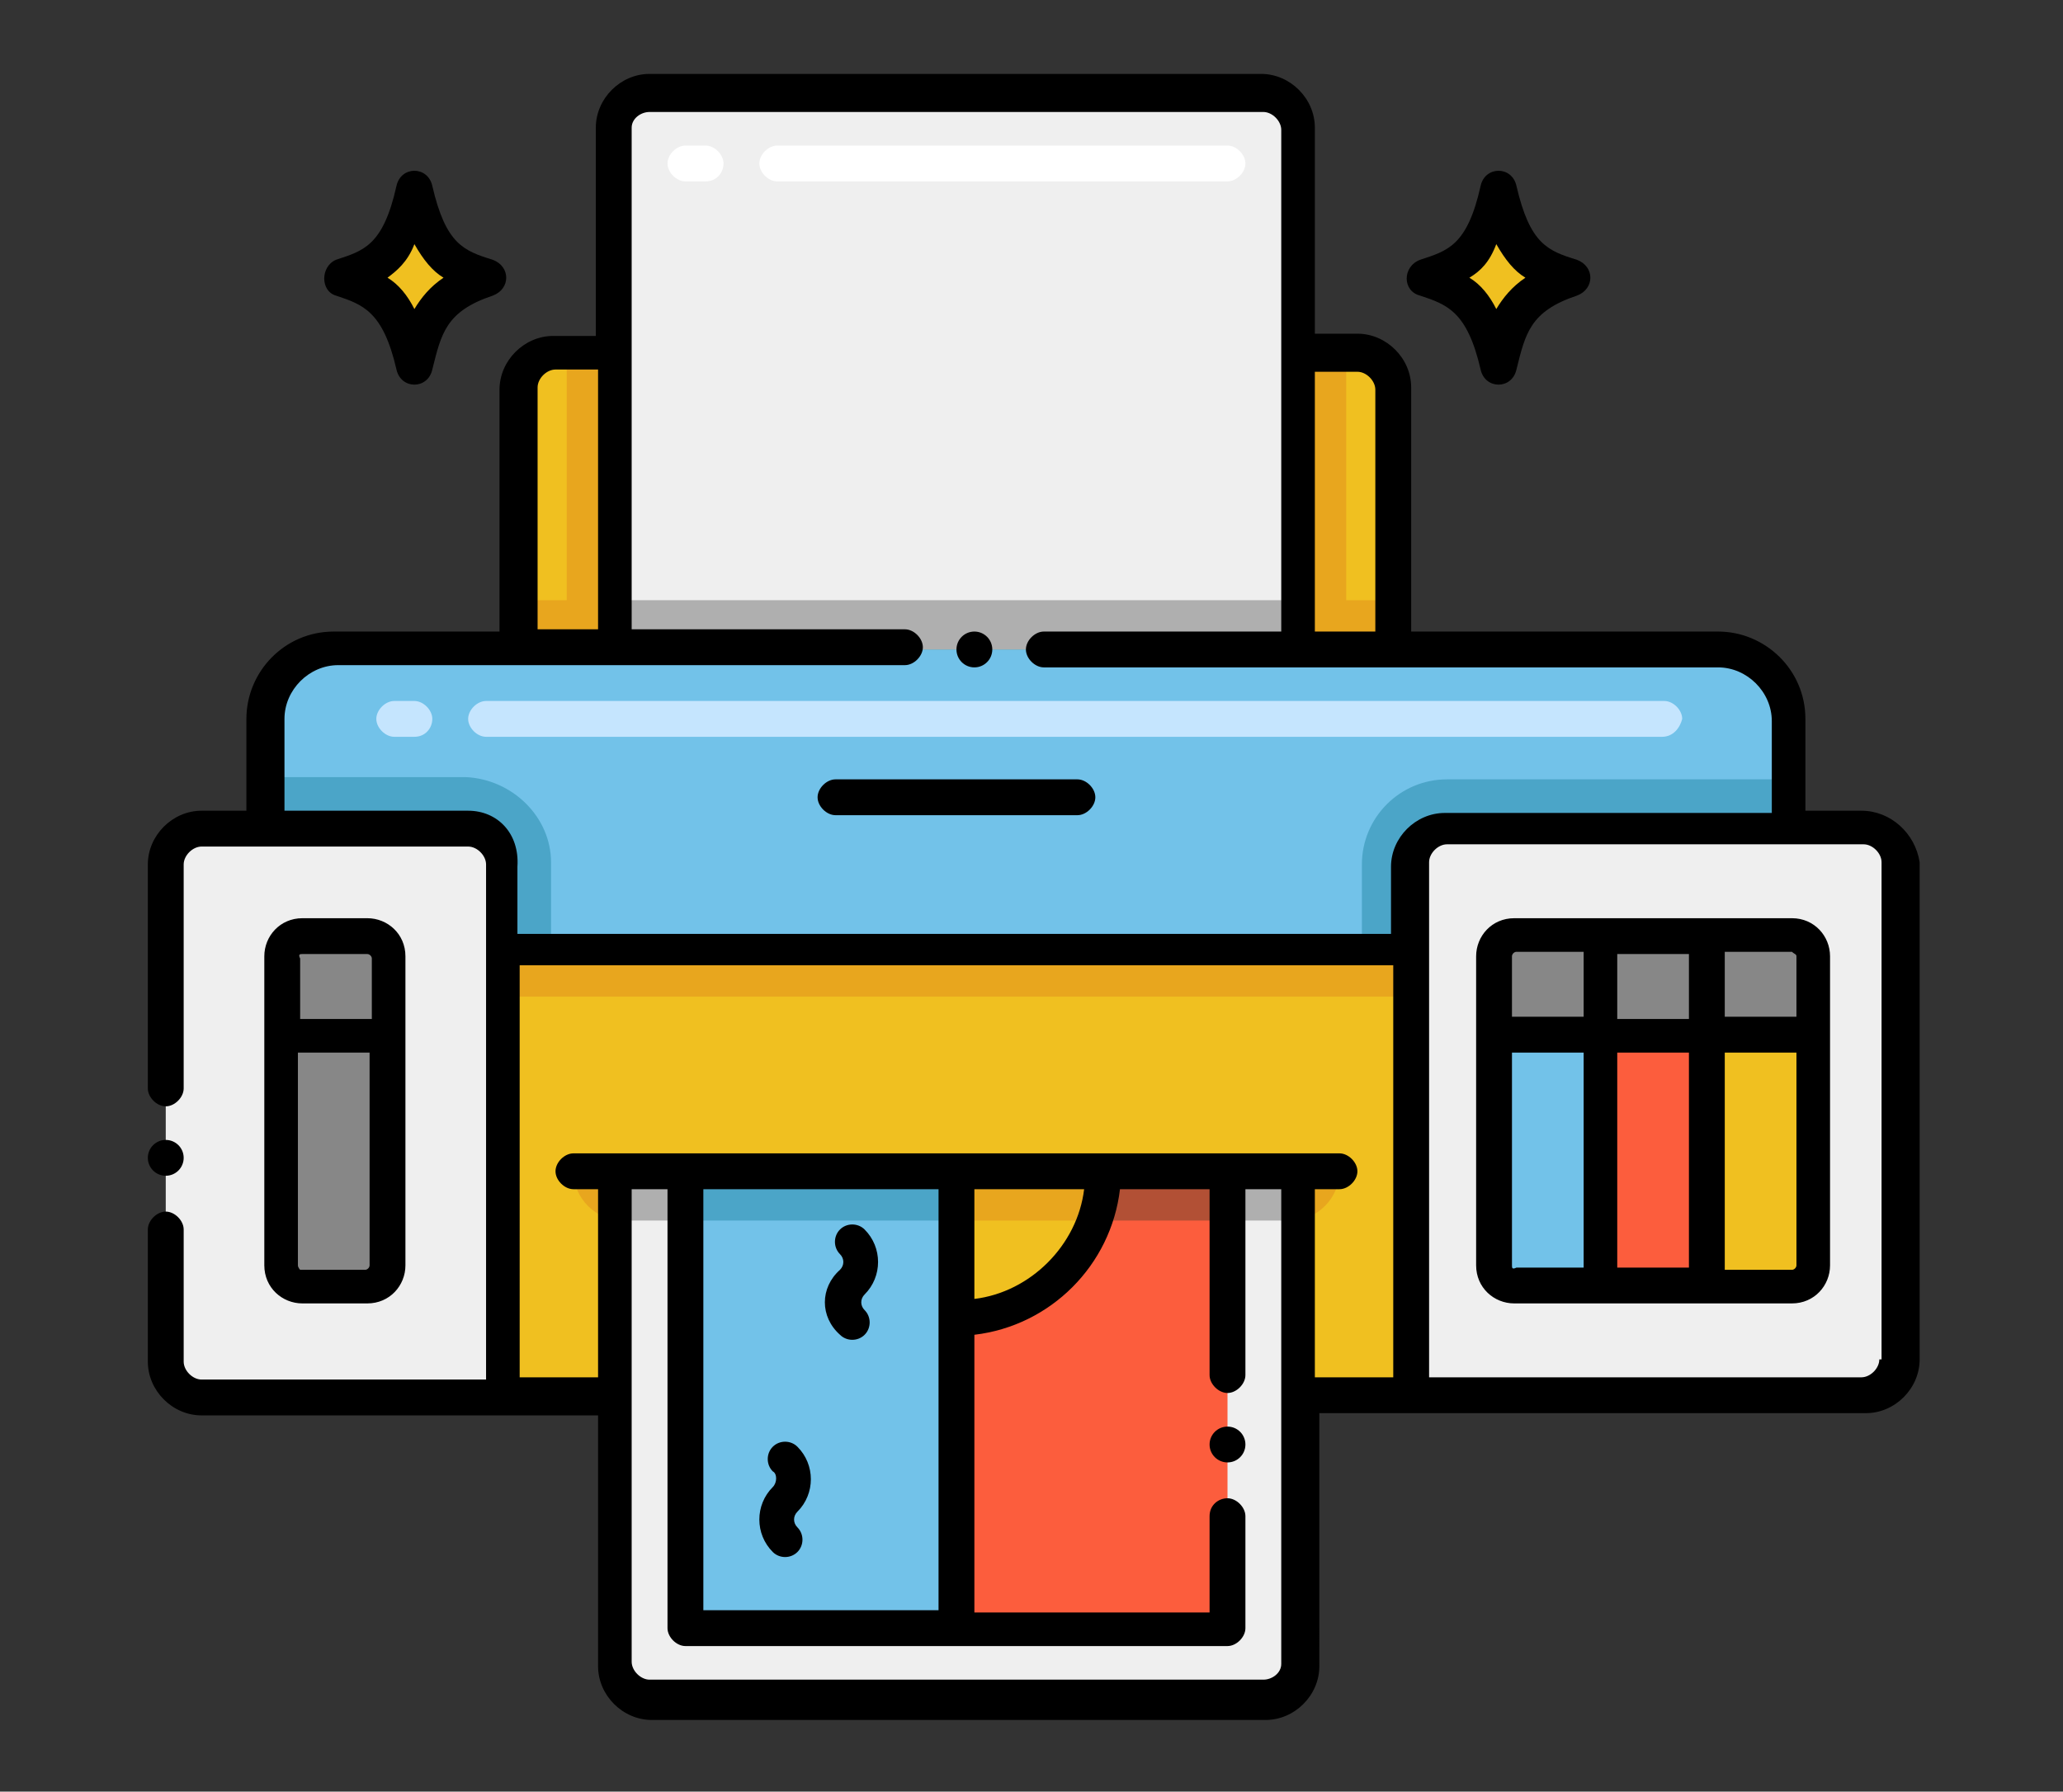
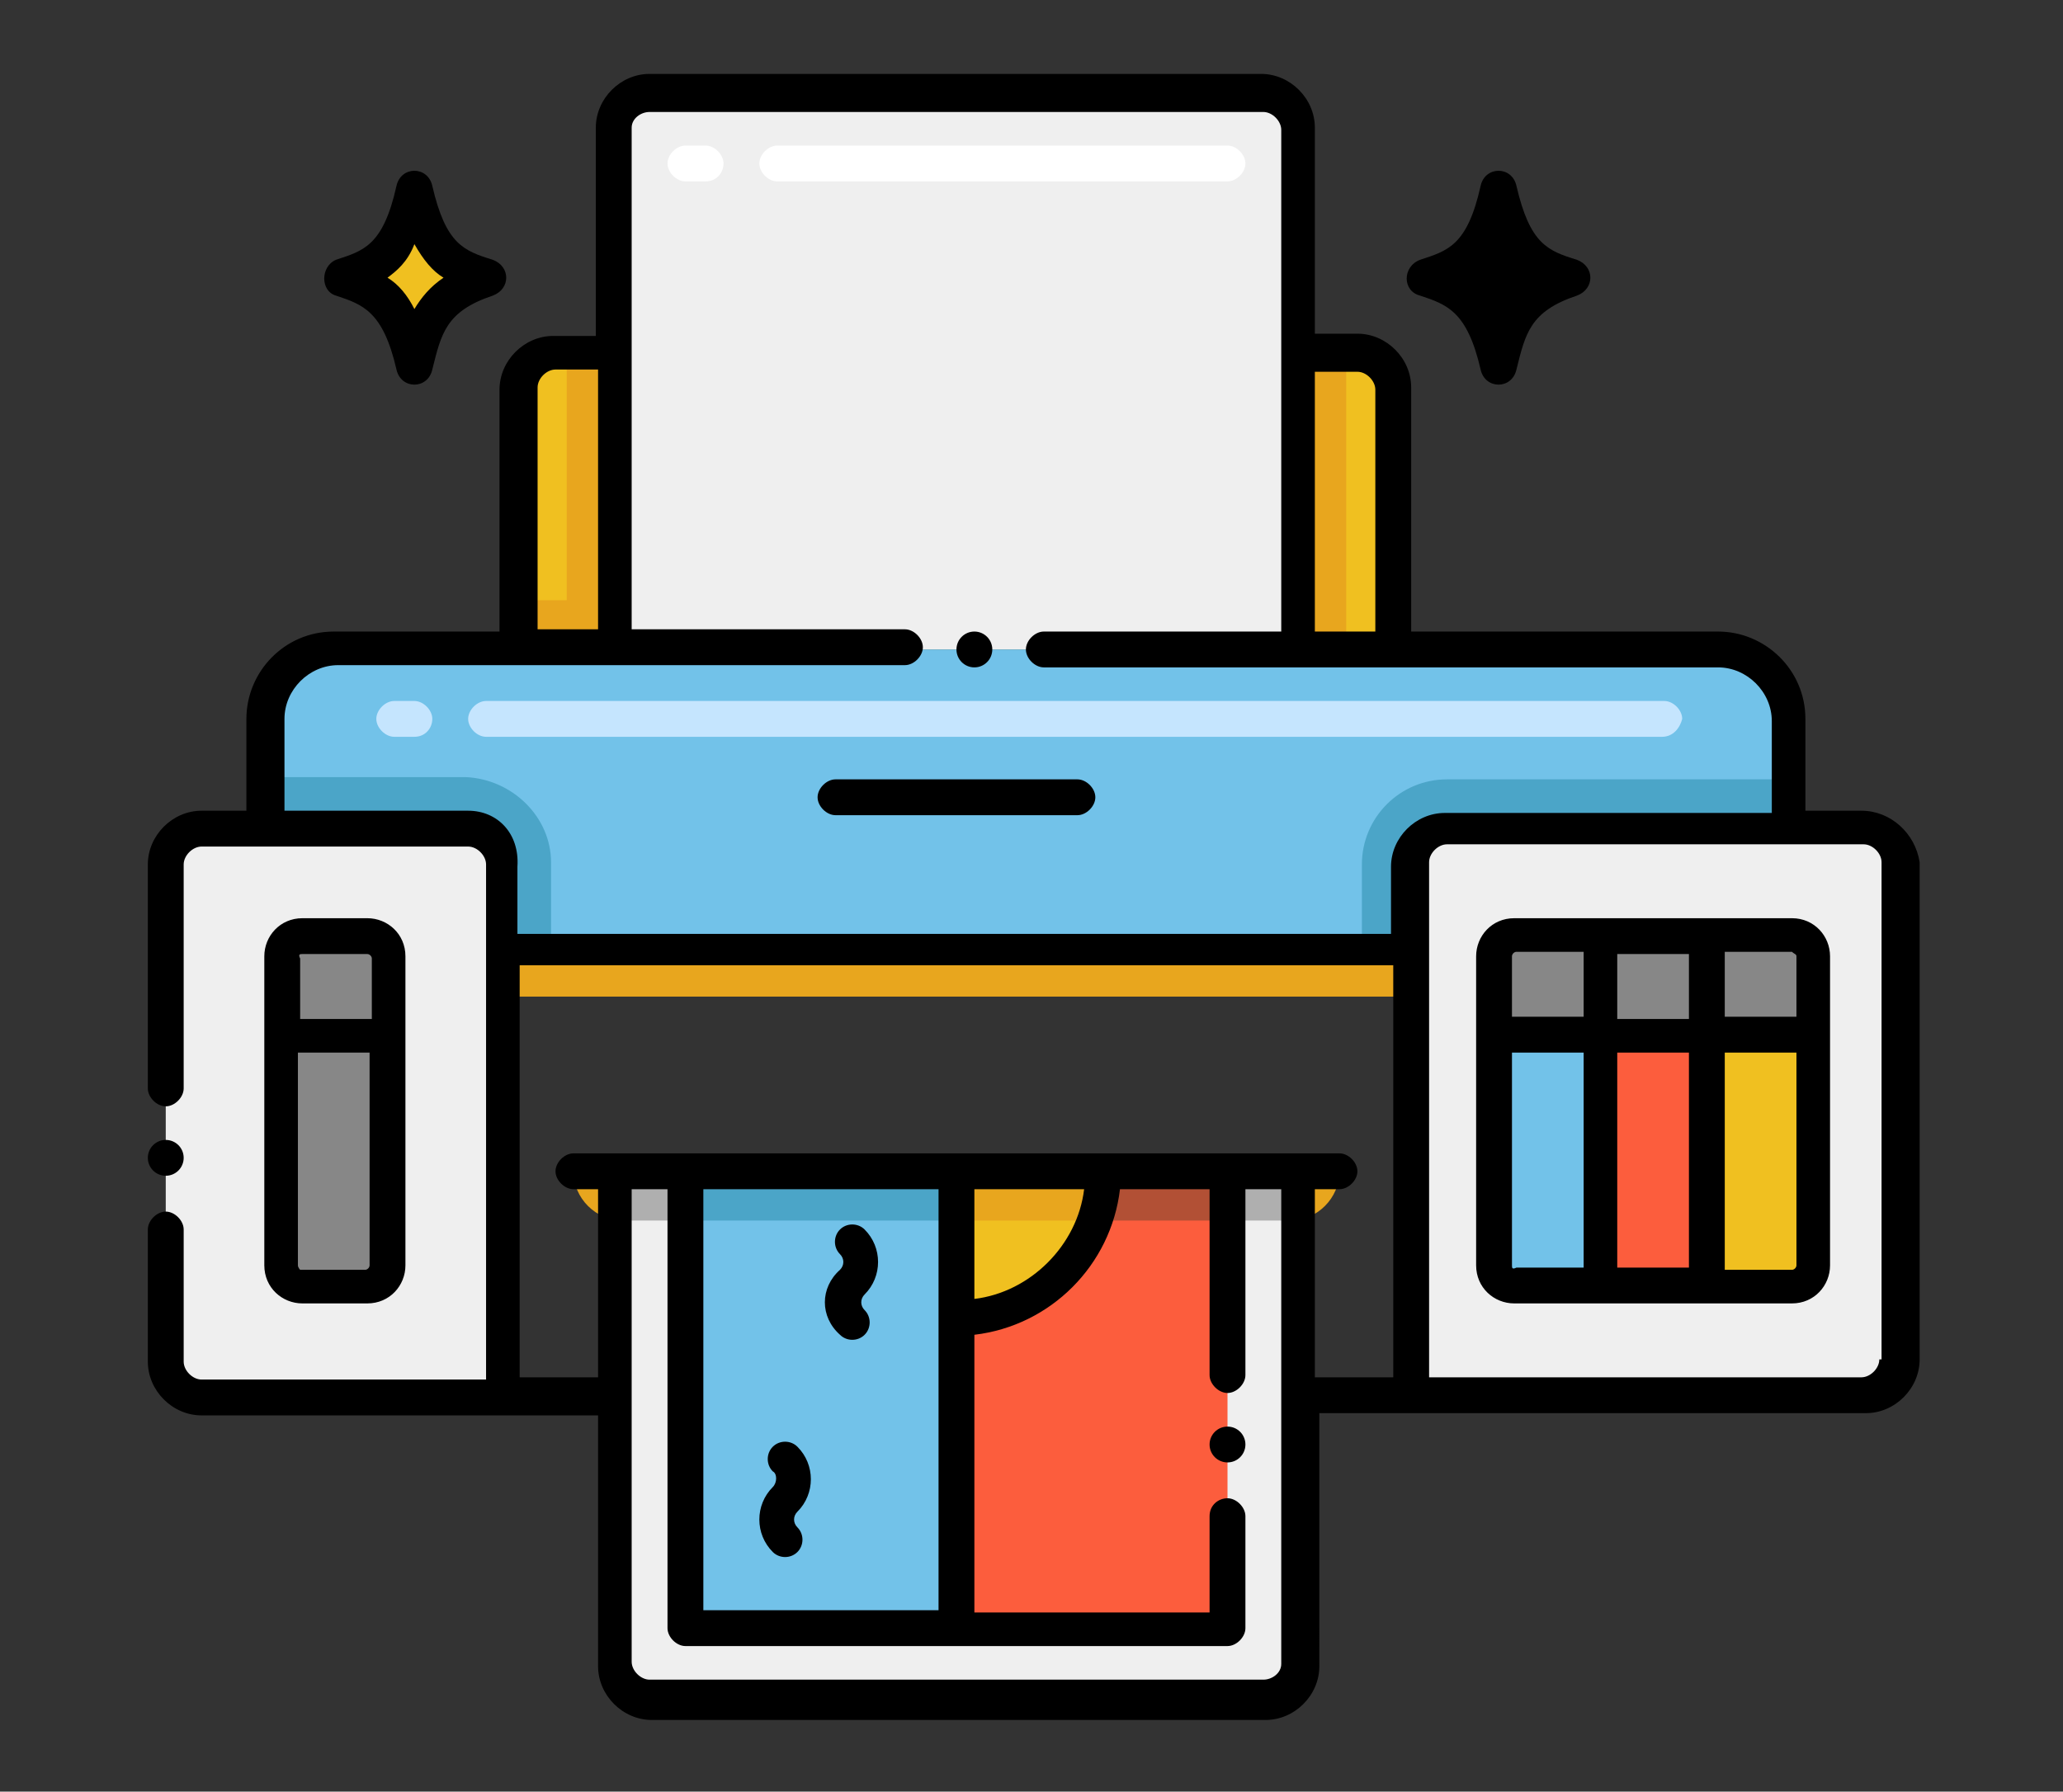
<svg xmlns="http://www.w3.org/2000/svg" version="1.1" id="Layer_1" x="0px" y="0px" viewBox="0 0 92.1 80" style="enable-background:new 0 0 92.1 80;" xml:space="preserve">
  <rect x="0" y="0" width="92.1" height="80" fill="#333333" stroke="none" />
  <style type="text/css">
	.st0{fill:#F0C020;}
	.st1{fill:#E8A61E;}
	.st2{fill:#EFEFEF;}
	.st3{fill:#AFAFAF;}
	.st4{fill:#72C2E9;}
	.st5{fill:#4BA5C8;}
	.st6{fill:#878787;}
	.st7{fill:#FC5D3D;}
	.st8{fill:#B25035;}
	.st9{fill:#FFFFFF;}
	.st10{fill:#C5E5FE;}
</style>
  <g>
-     <path class="st0" d="M22.4,42.3H63v20H22.4V42.3z" />
    <path class="st1" d="M59.8,52.3c0,1.2-1,2.2-2.2,2.2H27.8c-1.2,0-2.2-1-2.2-2.2H59.8z M22.4,42.3H63v2.2H22.4V42.3z" />
    <path class="st0" d="M62.2,17.3V29h-39V17.3c0-0.9,0.7-1.6,1.6-1.6h35.9C61.5,15.8,62.2,16.5,62.2,17.3z" />
-     <path class="st1" d="M60.1,26.8v-11H25.3v11h-2.1V29h39v-2.2H60.1z" />
+     <path class="st1" d="M60.1,26.8v-11H25.3v11h-2.1V29h39H60.1z" />
    <path class="st2" d="M58,5.7V29H27.5V5.7c0-0.9,0.7-1.6,1.6-1.6h27.4C57.2,4.2,58,4.9,58,5.7z" />
-     <path class="st3" d="M27.5,26.8H58V29H27.5V26.8z" />
    <path class="st4" d="M79.9,32.1v10.2H11.9V32.1c0-1.7,1.4-3.1,3.1-3.1h61.7C78.5,29,79.9,30.4,79.9,32.1L79.9,32.1z" />
    <path class="st5" d="M24.6,38.5v3.7H11.9v-7.5h8.9C22.9,34.8,24.6,36.5,24.6,38.5L24.6,38.5z M79.9,34.8v7.5H60.8v-3.7   c0-2.1,1.7-3.8,3.8-3.8L79.9,34.8z" />
    <path class="st2" d="M7.4,38.5v22.2c0,0.9,0.7,1.6,1.6,1.6h13.4V38.5c0-0.9-0.7-1.6-1.6-1.6H9C8.1,37,7.4,37.7,7.4,38.5z M63,38.5   v23.7h20.1c0.9,0,1.6-0.7,1.6-1.6V38.5c0-0.9-0.7-1.6-1.6-1.6H64.5C63.7,37,63,37.7,63,38.5L63,38.5z" />
    <path class="st6" d="M80,41.8H67.6c-0.5,0-0.9,0.4-0.9,0.9v3.5H81v-3.5C81,42.2,80.5,41.8,80,41.8L80,41.8z" />
    <path class="st4" d="M66.7,46.2v10.3c0,0.5,0.4,0.9,0.9,0.9h3.8V46.2L66.7,46.2z" />
    <path class="st7" d="M71.4,46.2h4.8v11.2h-4.8V46.2z" />
    <path class="st0" d="M76.2,46.2v11.2H80c0.5,0,0.9-0.4,0.9-0.9V46.2L76.2,46.2z" />
    <path class="st6" d="M16.4,41.8h-2.9c-0.5,0-0.9,0.4-0.9,0.9v13.8c0,0.5,0.4,0.9,0.9,0.9h2.9c0.5,0,0.9-0.4,0.9-0.9V42.7   C17.3,42.2,16.9,41.8,16.4,41.8z" />
    <path class="st2" d="M58,52.3v22c0,0.9-0.7,1.6-1.6,1.6H29c-0.9,0-1.6-0.7-1.6-1.6v-22H58z" />
    <path class="st3" d="M27.5,52.3H58v2.2H27.5V52.3z" />
    <path class="st7" d="M42.7,52.3h12.1v20.4H42.7V52.3z" />
    <path class="st8" d="M42.7,52.3h12.1v2.2H42.7V52.3z" />
    <path class="st0" d="M36.2,52.3c0,3.6,2.9,6.5,6.5,6.5s6.5-2.9,6.5-6.5H36.2z" />
    <path class="st1" d="M49.3,52.3c0,0.8-0.1,1.5-0.4,2.2h-6.2v-2.2H49.3z" />
    <path class="st4" d="M30.6,52.3h12.1v20.4H30.6V52.3z" />
    <path class="st5" d="M30.6,52.3h12.1v2.2H30.6V52.3z" />
    <path d="M15,11.6c1.2-0.4,2.1-0.6,2.7-3.3c0.2-0.9,1.4-0.9,1.6,0c0.6,2.6,1.4,2.9,2.7,3.3c0.8,0.3,0.8,1.3,0,1.6   c-2.1,0.7-2.3,1.7-2.7,3.3c-0.2,0.9-1.4,0.9-1.6,0c-0.6-2.6-1.5-2.9-2.7-3.3C14.3,13,14.3,11.9,15,11.6z" />
    <path class="st0" d="M17.3,12.4c0.5,0.3,0.9,0.8,1.2,1.4c0.3-0.5,0.7-1,1.3-1.4c-0.5-0.3-0.9-0.8-1.3-1.5   C18.2,11.7,17.7,12.1,17.3,12.4z" />
    <path d="M63.4,11.6c1.2-0.4,2.1-0.6,2.7-3.3c0.2-0.9,1.4-0.9,1.6,0c0.6,2.6,1.4,2.9,2.7,3.3c0.8,0.3,0.8,1.3,0,1.6   c-2.1,0.7-2.3,1.7-2.7,3.3c-0.2,0.9-1.4,0.9-1.6,0c-0.6-2.6-1.5-2.9-2.7-3.3C62.6,13,62.6,11.9,63.4,11.6z" />
-     <path class="st0" d="M65.6,12.4c0.5,0.3,0.9,0.8,1.2,1.4c0.3-0.5,0.7-1,1.3-1.4c-0.5-0.3-0.9-0.8-1.3-1.5   C66.5,11.7,66.1,12.1,65.6,12.4L65.6,12.4z" />
    <path class="st9" d="M54.8,8.1H34.7c-0.4,0-0.8-0.4-0.8-0.8s0.4-0.8,0.8-0.8h20.1c0.4,0,0.8,0.4,0.8,0.8S55.2,8.1,54.8,8.1z    M31.5,8.1h-0.9c-0.4,0-0.8-0.4-0.8-0.8s0.4-0.8,0.8-0.8h0.9c0.4,0,0.8,0.4,0.8,0.8S32,8.1,31.5,8.1z" />
    <path class="st10" d="M74.2,32.9H21.7c-0.4,0-0.8-0.4-0.8-0.8c0-0.4,0.4-0.8,0.8-0.8h52.6c0.4,0,0.8,0.4,0.8,0.8   C75,32.5,74.7,32.9,74.2,32.9C74.2,32.9,74.2,32.9,74.2,32.9z M18.5,32.9h-0.9c-0.4,0-0.8-0.4-0.8-0.8c0-0.4,0.4-0.8,0.8-0.8h0.9   c0.4,0,0.8,0.4,0.8,0.8C19.3,32.5,19,32.9,18.5,32.9z" />
    <circle cx="43.5" cy="29" r="0.8" />
    <circle cx="7.4" cy="51.7" r="0.8" />
    <path d="M83.1,36.2h-2.5v-4.1c0-2.2-1.8-3.9-3.9-3.9H63V17.3c0-1.3-1.1-2.4-2.4-2.4h-1.9V5.7c0-1.3-1.1-2.4-2.4-2.4H29   c-1.3,0-2.4,1.1-2.4,2.4V15h-1.9c-1.3,0-2.4,1.1-2.4,2.4v10.8h-7.4c-2.2,0-3.9,1.8-3.9,3.9v4.1H9c-1.3,0-2.4,1.1-2.4,2.4v10   c0,0.4,0.4,0.8,0.8,0.8c0.4,0,0.8-0.4,0.8-0.8v-10c0-0.4,0.4-0.8,0.8-0.8h11.9c0.4,0,0.8,0.4,0.8,0.8v23H9c-0.4,0-0.8-0.4-0.8-0.8   v-5.9c0-0.4-0.4-0.8-0.8-0.8c-0.4,0-0.8,0.4-0.8,0.8v5.9c0,1.3,1.1,2.4,2.4,2.4h17.7v11.2c0,1.3,1.1,2.4,2.4,2.4h27.4   c1.3,0,2.4-1.1,2.4-2.4V63.1h24.4c1.3,0,2.4-1.1,2.4-2.4V38.5C85.5,37.2,84.4,36.2,83.1,36.2L83.1,36.2z M60.6,16.6   c0.4,0,0.8,0.4,0.8,0.8v10.8h-2.7V16.6H60.6z M24,17.3c0-0.4,0.4-0.8,0.8-0.8h1.9v11.6H24V17.3z M20.9,36.2h-8.2v-4.1   c0-1.3,1.1-2.4,2.4-2.4h25.3c0.4,0,0.8-0.4,0.8-0.8s-0.4-0.8-0.8-0.8H28.2V5.7C28.2,5.3,28.6,5,29,5h27.4c0.4,0,0.8,0.4,0.8,0.8   v22.4H46.6c-0.4,0-0.8,0.4-0.8,0.8s0.4,0.8,0.8,0.8h30.1c1.3,0,2.4,1.1,2.4,2.4v4.1H64.5c-1.3,0-2.4,1.1-2.4,2.4v3h-39v-3   C23.2,37.2,22.2,36.2,20.9,36.2L20.9,36.2z M56.4,75H29c-0.4,0-0.8-0.4-0.8-0.8V53.1h1.6v19.6c0,0.4,0.4,0.8,0.8,0.8h24.2   c0.4,0,0.8-0.4,0.8-0.8v-5c0-0.4-0.4-0.8-0.8-0.8S54,67.2,54,67.7v4.3H43.5V59.6c3.4-0.4,6.1-3.1,6.5-6.5h4v8.3   c0,0.4,0.4,0.8,0.8,0.8s0.8-0.4,0.8-0.8v-8.3h1.6v21.2C57.2,74.7,56.8,75,56.4,75L56.4,75z M41.9,53.1v18.8H31.4V53.1H41.9z    M48.4,53.1c-0.3,2.5-2.4,4.6-4.9,4.9v-4.9H48.4z M58.7,53.1h1.1c0.4,0,0.8-0.4,0.8-0.8s-0.4-0.8-0.8-0.8H25.6   c-0.4,0-0.8,0.4-0.8,0.8s0.4,0.8,0.8,0.8h1.1v8.4h-3.5V43.1h39v18.4h-3.5L58.7,53.1z M83.9,60.7c0,0.4-0.4,0.8-0.8,0.8H63.8v-23   c0-0.4,0.4-0.8,0.8-0.8h18.6c0.4,0,0.8,0.4,0.8,0.8V60.7z" />
    <circle cx="54.8" cy="64.5" r="0.8" />
    <path d="M37.5,59.6c0.3,0.3,0.8,0.3,1.1,0c0.3-0.3,0.3-0.8,0-1.1c-0.2-0.2-0.2-0.5,0-0.7c0,0,0,0,0,0c0.8-0.8,0.8-2.1,0-2.9   c-0.3-0.3-0.8-0.3-1.1,0c-0.3,0.3-0.3,0.8,0,1.1c0.2,0.2,0.2,0.5,0,0.7C36.6,57.5,36.6,58.8,37.5,59.6   C37.5,59.6,37.5,59.6,37.5,59.6L37.5,59.6z M34.5,66.4c-0.8,0.8-0.8,2.1,0,2.9c0,0,0,0,0,0c0.3,0.3,0.8,0.3,1.1,0   c0.3-0.3,0.3-0.8,0-1.1c-0.2-0.2-0.2-0.5,0-0.7c0,0,0,0,0,0c0.8-0.8,0.8-2.1,0-2.9c0,0,0,0,0,0c-0.3-0.3-0.8-0.3-1.1,0c0,0,0,0,0,0   c-0.3,0.3-0.3,0.8,0,1.1c0,0,0,0,0,0C34.7,65.8,34.7,66.2,34.5,66.4z M37.3,36.4h10.8c0.4,0,0.8-0.4,0.8-0.8c0-0.4-0.4-0.8-0.8-0.8   H37.3c-0.4,0-0.8,0.4-0.8,0.8C36.5,36,36.9,36.4,37.3,36.4L37.3,36.4z M80,41H67.6c-1,0-1.7,0.8-1.7,1.7v13.8c0,1,0.8,1.7,1.7,1.7   H80c1,0,1.7-0.8,1.7-1.7V42.7C81.7,41.8,81,41,80,41L80,41z M80.2,42.7v2.7H77v-2.9h3C80.1,42.6,80.2,42.6,80.2,42.7z M75.4,45.5   h-3.2v-2.9h3.2V45.5z M67.5,42.7c0-0.1,0.1-0.2,0.2-0.2h3v2.9h-3.2V42.7z M67.5,56.5V47h3.2v9.6h-3C67.5,56.7,67.5,56.6,67.5,56.5z    M72.2,47h3.2v9.6h-3.2V47z M80,56.7h-3V47h3.2v9.5C80.2,56.6,80.1,56.7,80,56.7z M16.4,58.2c1,0,1.7-0.8,1.7-1.7V42.7   c0-1-0.8-1.7-1.7-1.7h-2.9c-1,0-1.7,0.8-1.7,1.7v13.8c0,1,0.8,1.7,1.7,1.7H16.4z M13.5,42.6h2.9c0.1,0,0.2,0.1,0.2,0.2v2.7h-3.2   v-2.7C13.3,42.6,13.4,42.6,13.5,42.6z M13.3,56.5V47h3.2v9.5c0,0.1-0.1,0.2-0.2,0.2h-2.9C13.4,56.7,13.3,56.6,13.3,56.5z" />
  </g>
</svg>